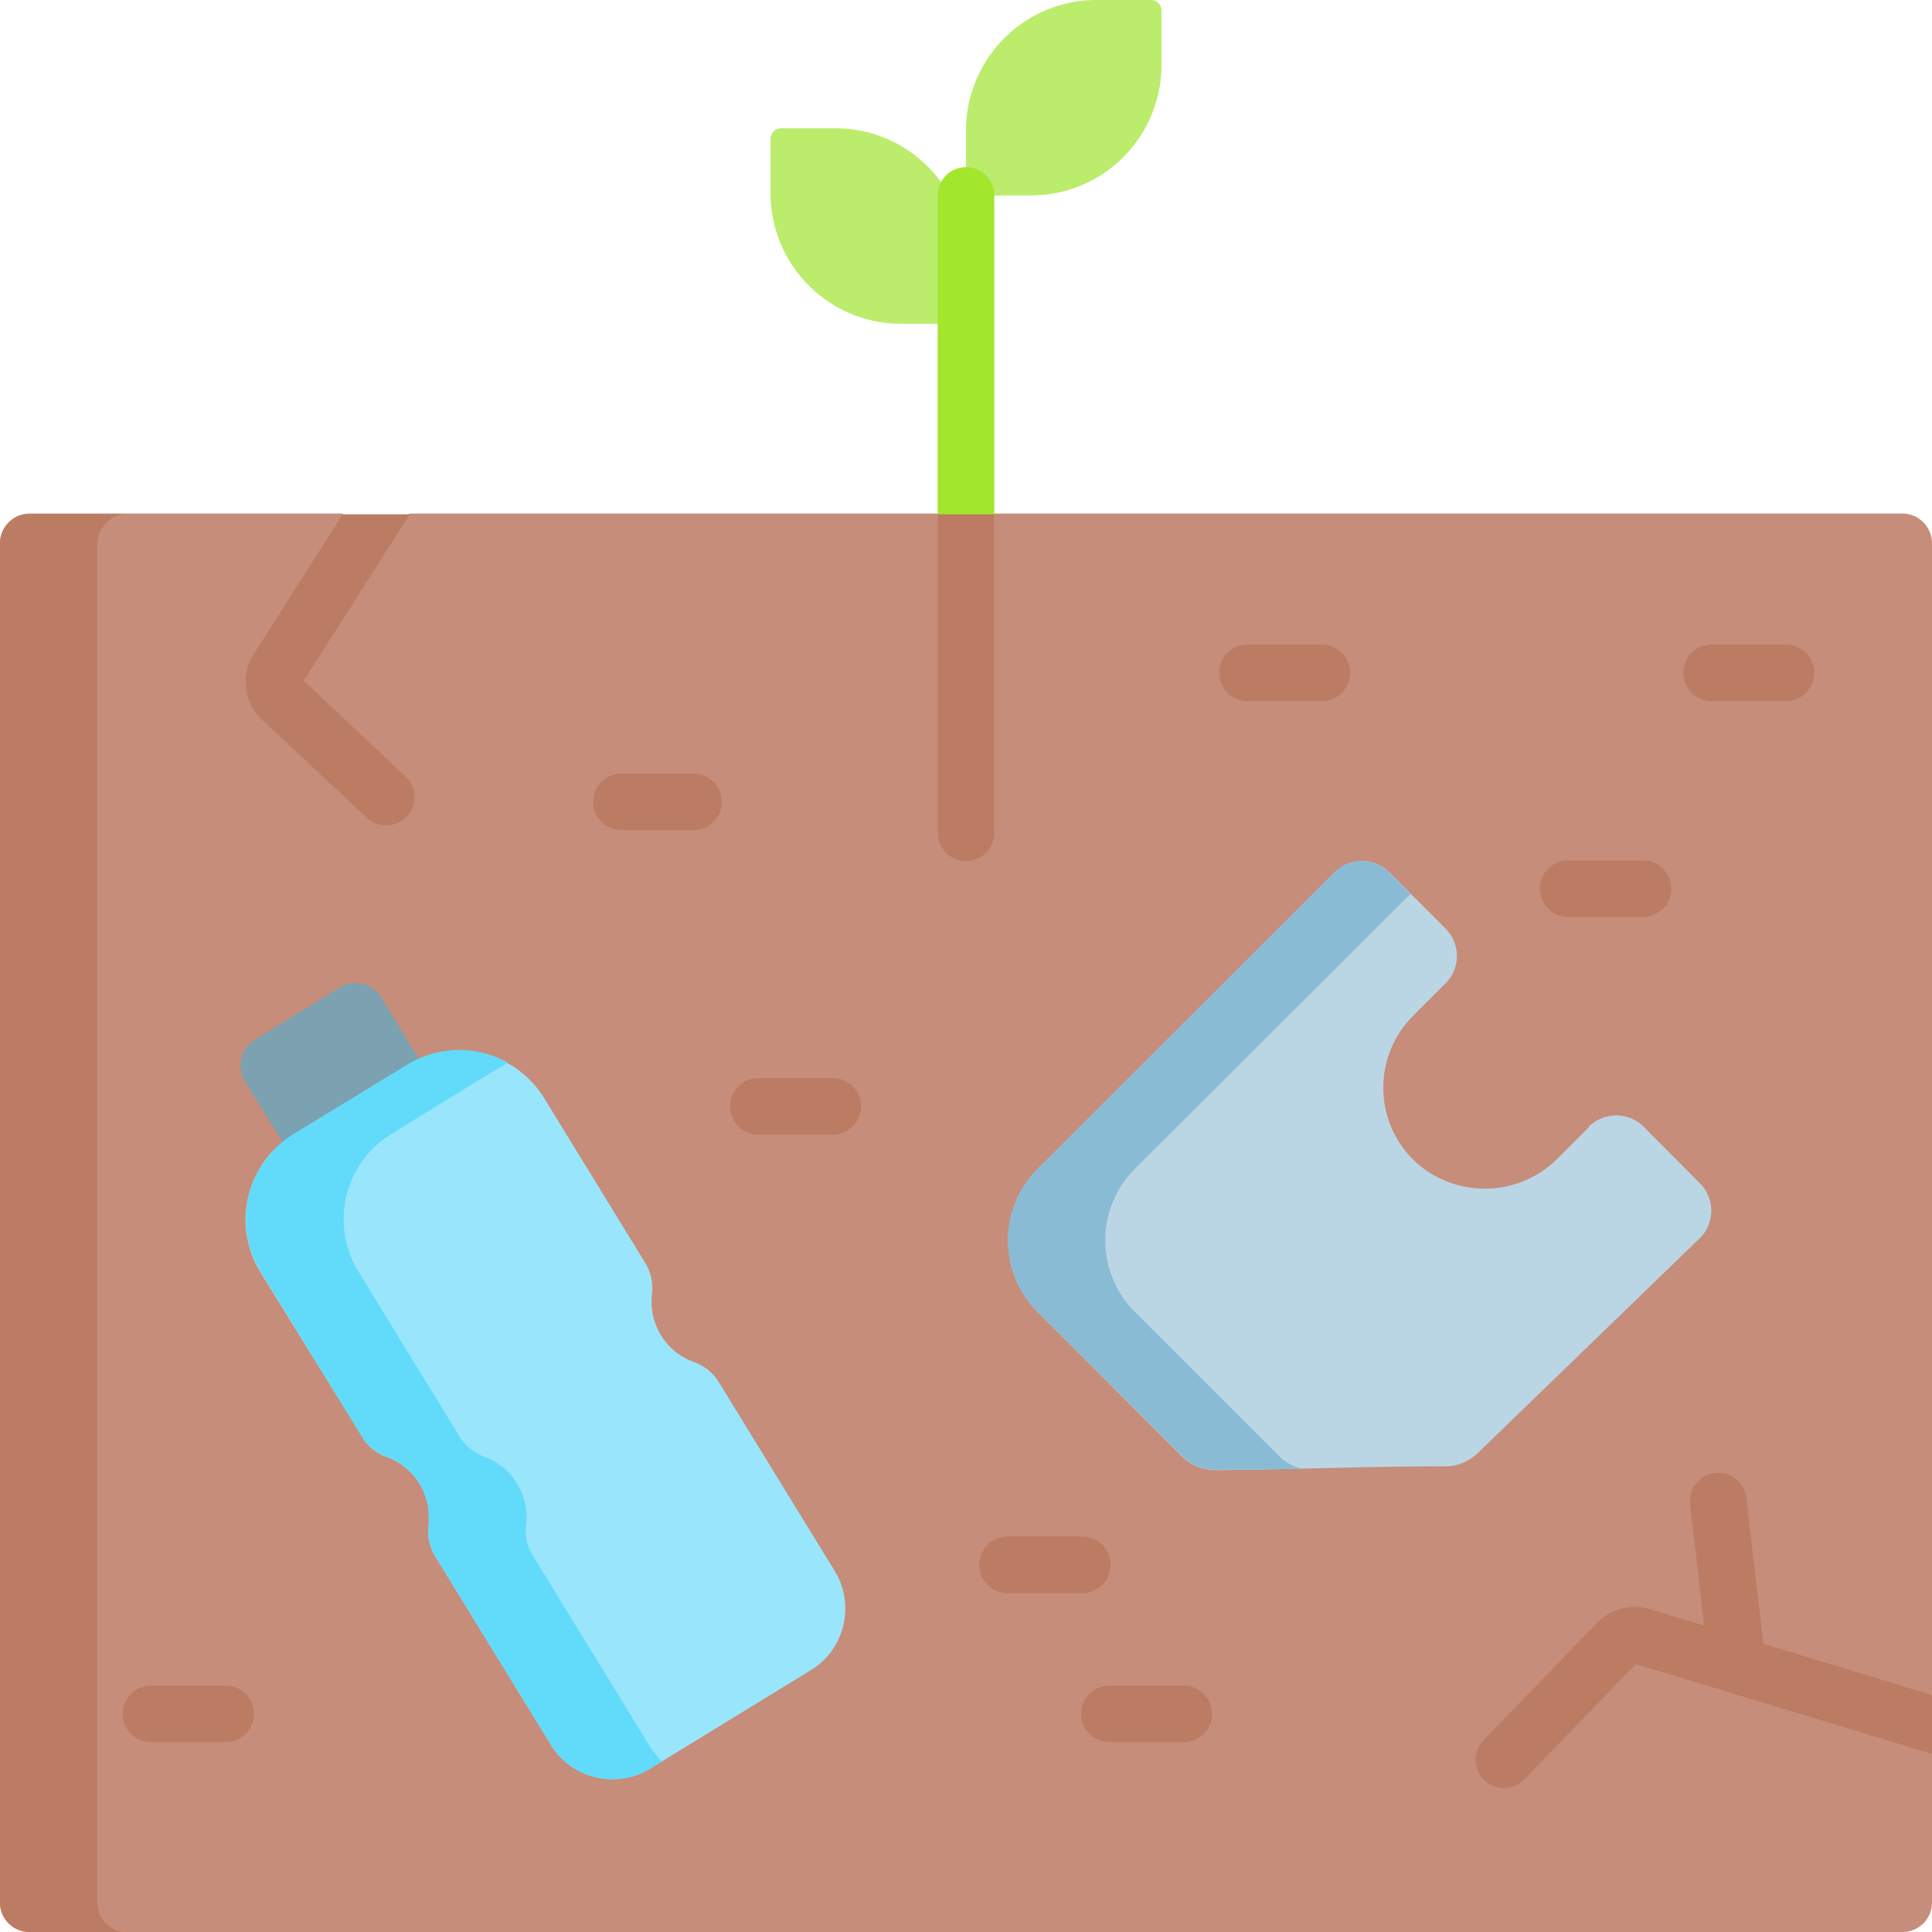
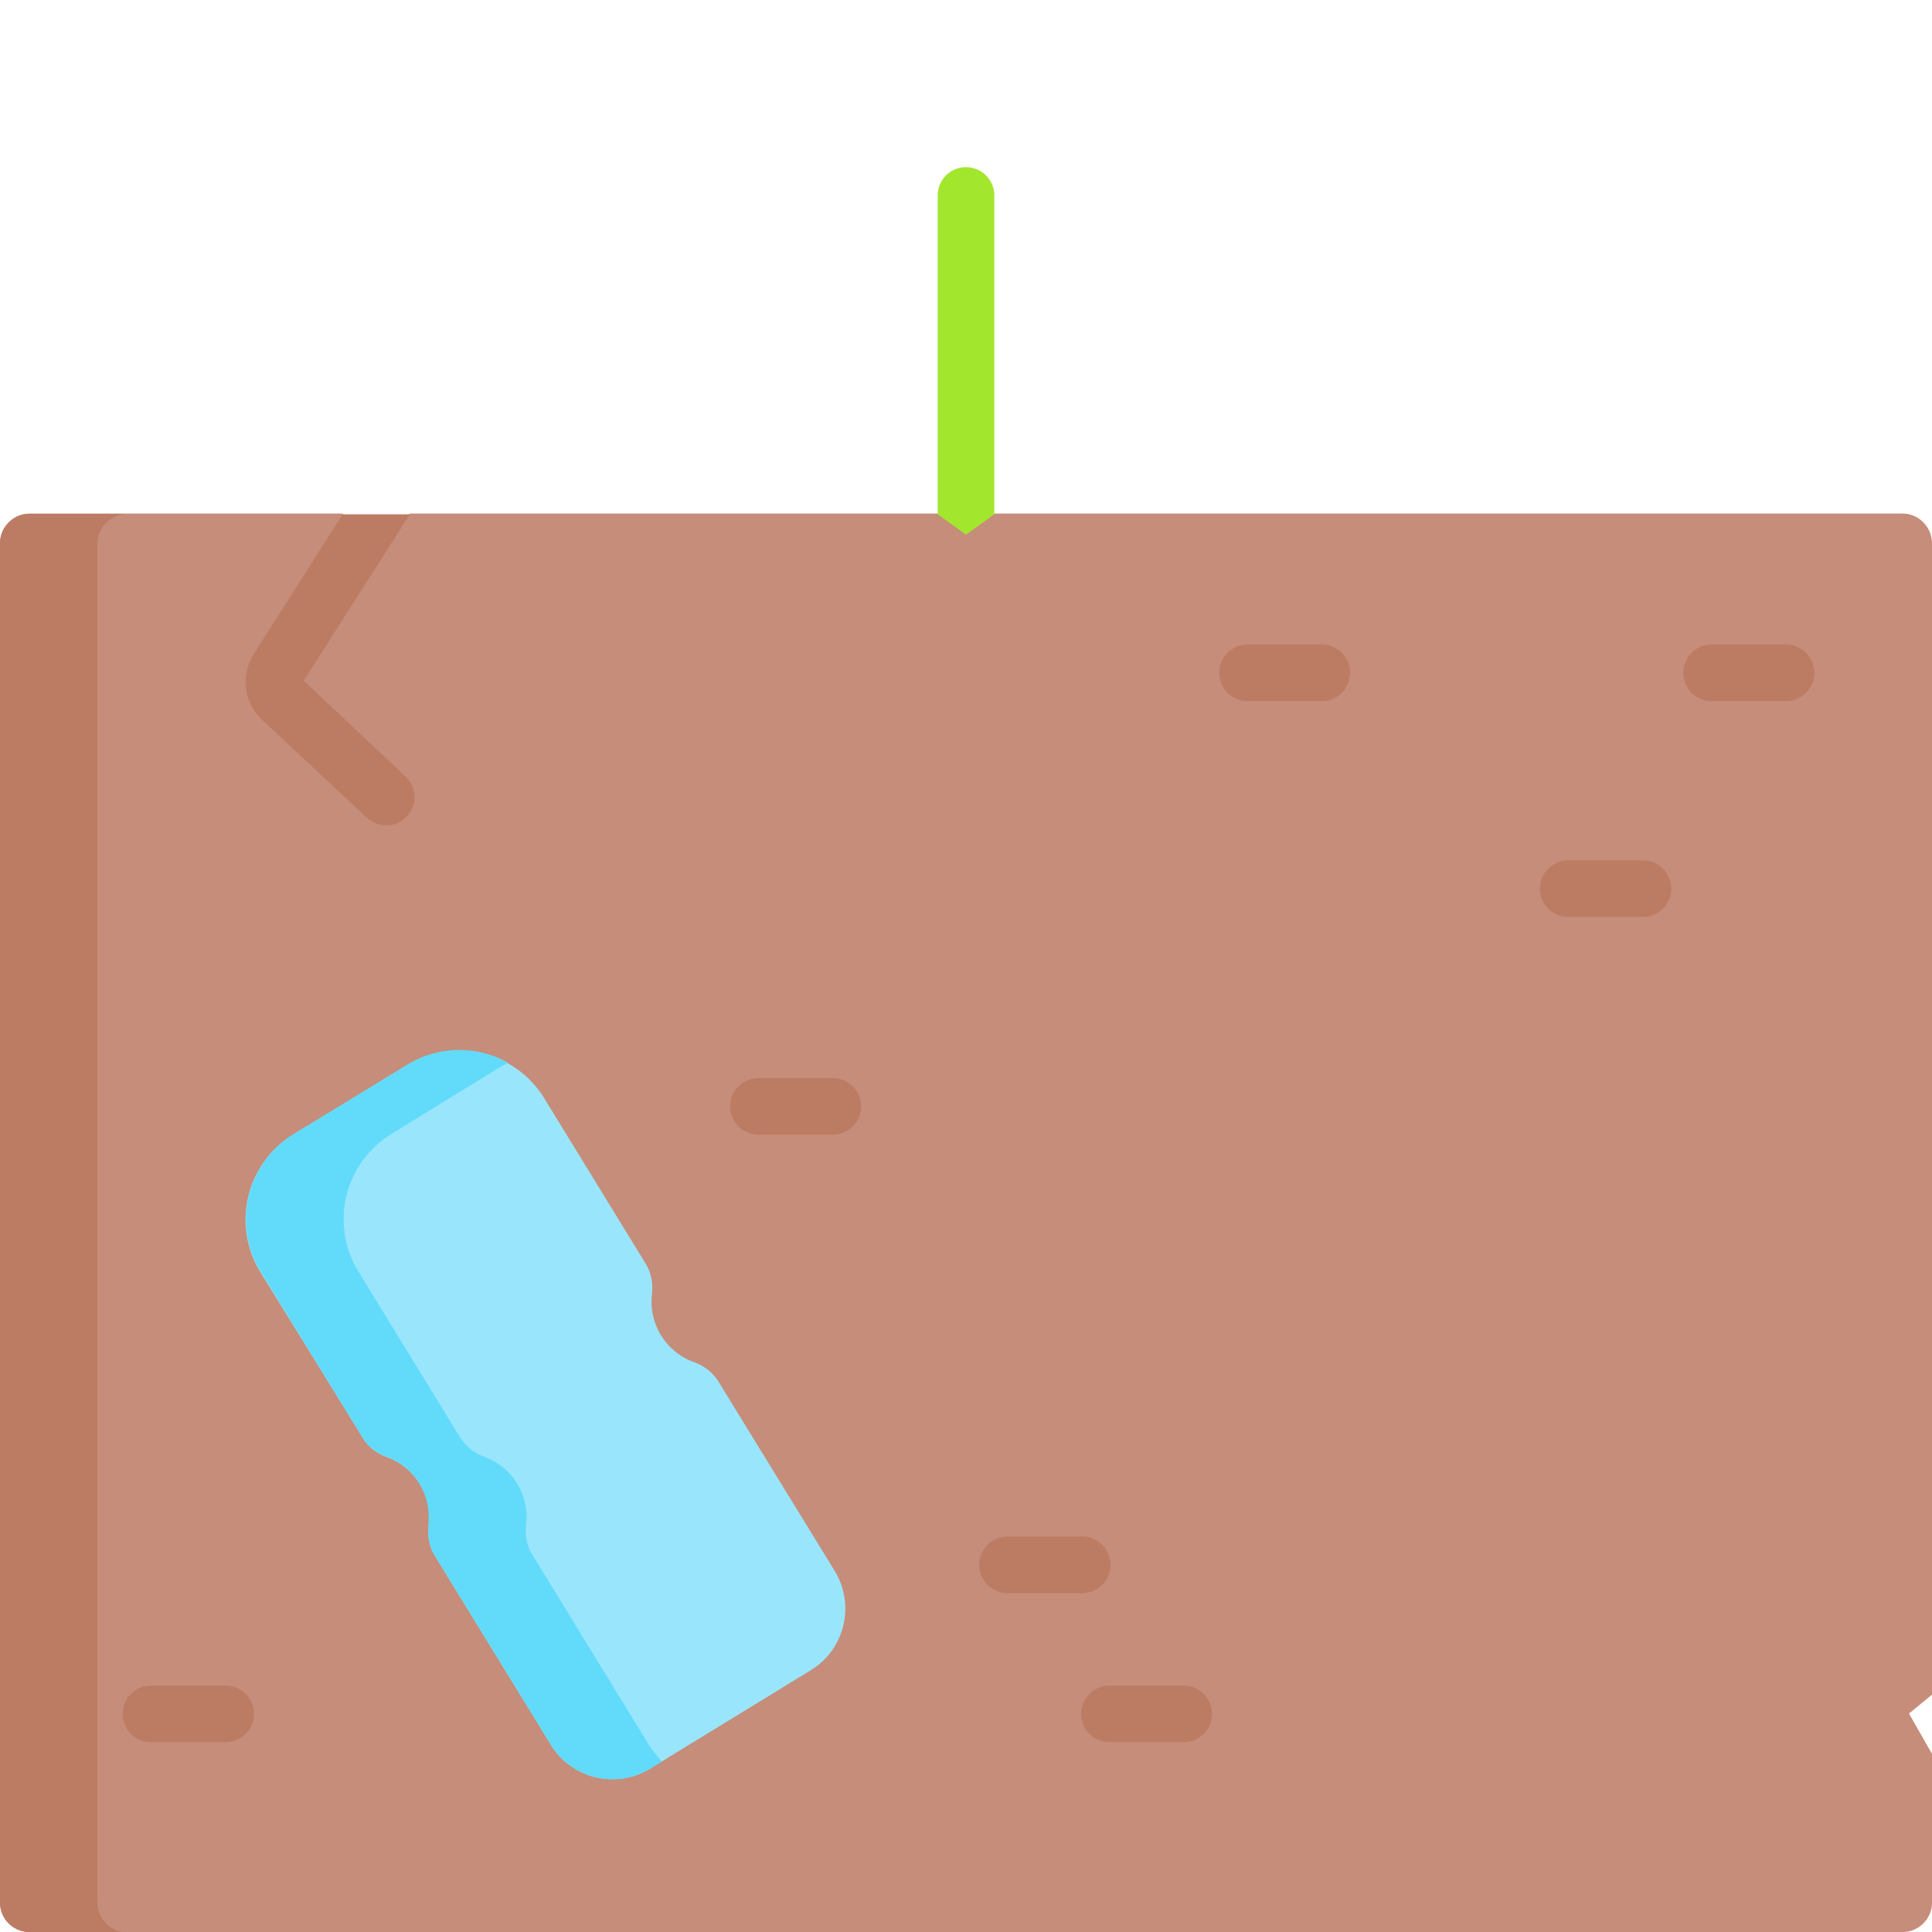
<svg xmlns="http://www.w3.org/2000/svg" viewBox="0 0 512 512">
  <path fill="#c68d7a" d="m512 449.1-6.1 5 6.1 10.7v39.4c0 4.3-3.5 7.8-7.8 7.8H7.8a7.8 7.8 0 0 1-7.8-7.8V144c0-4.3 3.5-7.9 7.8-7.9h83l5 10.2 12.8-10.2h395.6c4.3 0 7.8 3.6 7.8 7.9z" />
  <path fill="#bc7c63" d="M33.8 512h-26a7.8 7.8 0 0 1-7.8-7.8V144c0-4.3 3.5-7.8 7.8-7.8h26a8 8 0 0 0-8 8V504a8 8 0 0 0 8 8.1z" />
-   <path fill="#7ca1b1" d="m90 261.7-22.4 13.8a8 8 0 0 0-2.7 11l19.3 31.3a8 8 0 0 0 11 2.6l22.4-13.7a8 8 0 0 0 2.7-11L101 264.3a8 8 0 0 0-11-2.6z" />
  <path fill="#99e6fc" d="m214.9 442.6-42.6 26.1c-9 5.5-20.8 2.7-26.3-6.3l-30.7-50a12.5 12.5 0 0 1-1.7-8.1 17 17 0 0 0-11.2-18.2c-2.7-1-5-2.8-6.4-5.3L69 337.1a26.5 26.5 0 0 1 8.8-36.5l30-18.3a26.5 26.5 0 0 1 36.4 8.7l26.8 43.7c1.5 2.4 2.1 5.3 1.8 8.1A17 17 0 0 0 184 361c2.7 1 5 2.8 6.5 5.3l30.7 50c5.5 9 2.7 20.8-6.3 26.3z" />
-   <path fill="#bbec6c" d="M305 0h-14.4A34.6 34.6 0 0 0 256 34.6v17.2h17.2a34.6 34.6 0 0 0 34.6-34.6V2.8c0-1.5-1.2-2.8-2.8-2.8zM204.2 36.8v14.4a34.6 34.6 0 0 0 34.6 34.6H256V68.6A34.6 34.6 0 0 0 221.4 34H207a2.8 2.8 0 0 0-2.8 2.8z" />
  <path fill="#a2e62e" d="M248.5 136.3V51.8a7.5 7.5 0 0 1 15 0v84.5l-7.5 5.4z" />
-   <path fill="#bad6e5" d="m421.1 298.7-8.1 8.1a27.3 27.3 0 0 1-38 1 26.9 26.9 0 0 1-.5-38.6l8.6-8.6c4-4 4-10.5 0-14.5l-14.9-14.9c-4-4-10.5-4-14.5 0L275 309.8a26.8 26.8 0 0 0 0 37.9l38.2 38.2c2.4 2.4 5.6 3.7 8.9 3.7 23.3-.2 37.6-1 61-1 3.1 0 6.2-1.3 8.5-3.5l58.9-57c4-4 4-10.5 0-14.5l-14.9-15c-4-4-10.5-4-14.6 0z" />
  <path fill="#62dbfb" d="m175.3 466.9-3 1.8c-9 5.5-20.8 2.7-26.3-6.3l-30.7-50a12.4 12.4 0 0 1-1.7-8.1V402a17 17 0 0 0-11.2-16 12.4 12.4 0 0 1-6.5-5.3l-26.8-43.7a26.5 26.5 0 0 1 8.8-36.5l30-18.3c8.4-5.2 18.6-5.1 26.7-.6-3.8 2.2-31 19-31 19A26.5 26.5 0 0 0 95 337l26.8 43.7c1.5 2.5 3.8 4.3 6.4 5.3a17 17 0 0 1 11.2 18.2c-.3 2.8.3 5.7 1.8 8l30.7 50.1c.5.9 2 2.8 3.5 4.5z" />
-   <path fill="#8abbd5" d="M339.1 386c1.6 1.6 3.7 2.7 6 3.2h-.4c-6.9.2-14.1.3-22.5.3-3.3 0-6.5-1.2-8.8-3.6L275 347.7a26.8 26.8 0 0 1 0-38l78.6-78.5c4-4 10.5-4 14.5 0l5.7 5.7-73 72.8a26.8 26.8 0 0 0 0 38z" />
  <path fill="#bc7c63" d="M107.8 216.4a7.5 7.5 0 0 1-10.6.3l-27.8-26a13.7 13.7 0 0 1-2.2-17.3l23.6-37.1h17.8l-28.1 44.1 27 25.4c3 2.8 3.2 7.6.3 10.6zM59.8 461.7H40a7.5 7.5 0 0 1 0-15h19.8a7.5 7.5 0 1 1 0 15zM220.7 300.7H201a7.5 7.5 0 0 1 0-15h19.7a7.5 7.5 0 0 1 0 15zM350.3 185.8h-19.7a7.5 7.5 0 0 1 0-15h19.7a7.5 7.5 0 0 1 0 15zM473.3 185.8h-19.7a7.5 7.5 0 0 1 0-15h19.7a7.5 7.5 0 0 1 0 15zM435.4 243h-19.8a7.5 7.5 0 0 1 0-15h19.8a7.5 7.5 0 0 1 0 15zM286.8 422.2H267a7.5 7.5 0 0 1 0-15h19.8a7.5 7.5 0 0 1 0 15zM313.6 461.7H294a7.5 7.5 0 0 1 0-15h19.7a7.5 7.5 0 0 1 0 15z" />
  <g fill="#bc7c63">
-     <path d="m467.3 435.6-4.5-38.7a7.5 7.5 0 1 0-14.9 1.8l3.7 32.1-14.5-4.4c-5-1.4-10.2 0-13.8 3.6l-30 31a7.5 7.5 0 1 0 10.8 10.4l29.4-30.4 78.5 23.8v-15.6zM263.5 136.3v84.4a7.5 7.5 0 0 1-15 0v-84.4zM183.8 220h-19.1a7.5 7.5 0 0 1 0-15h19.1a7.5 7.5 0 0 1 0 15z" />
-   </g>
+     </g>
</svg>